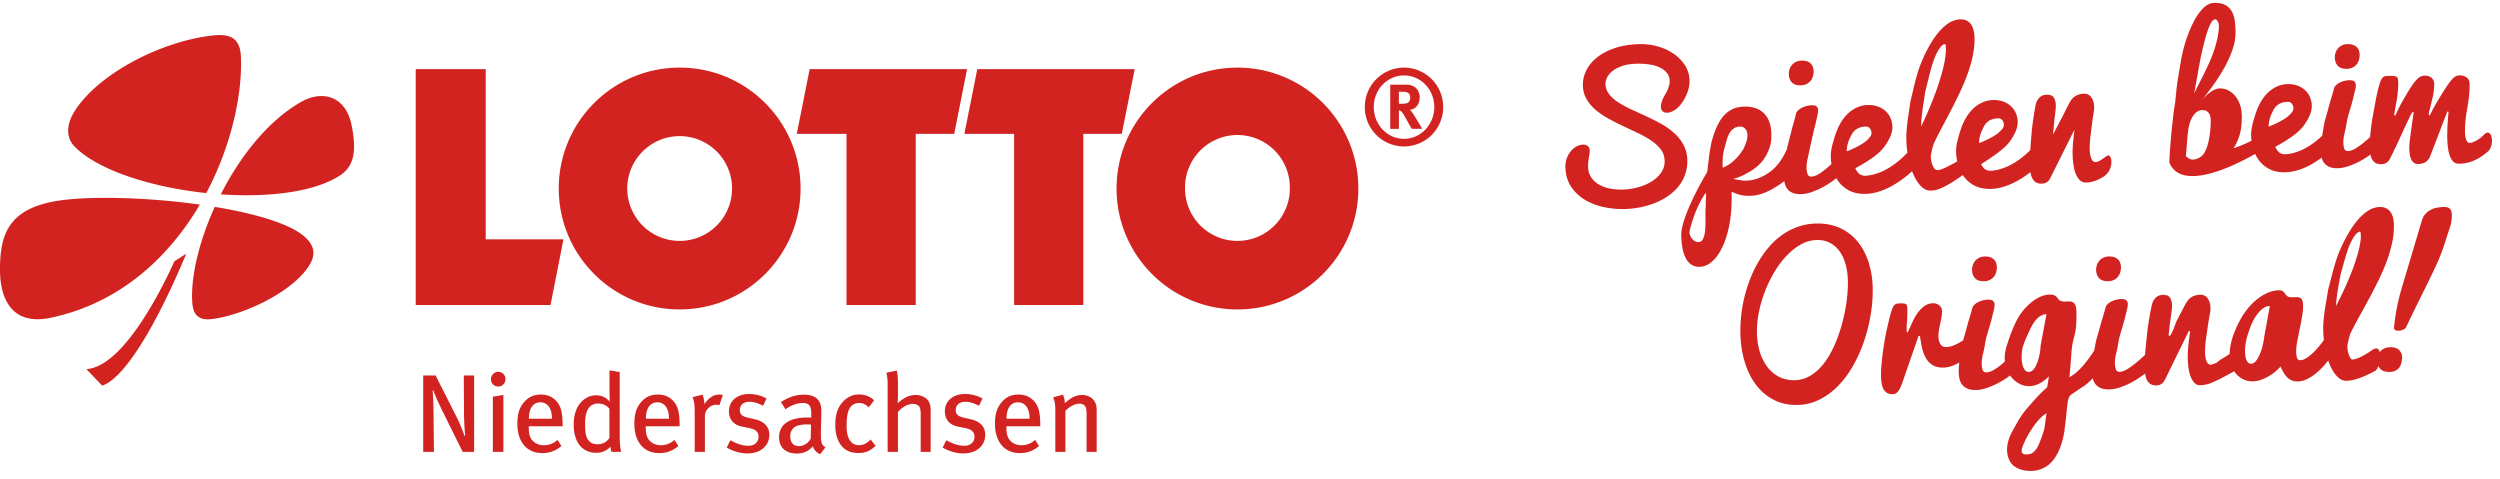
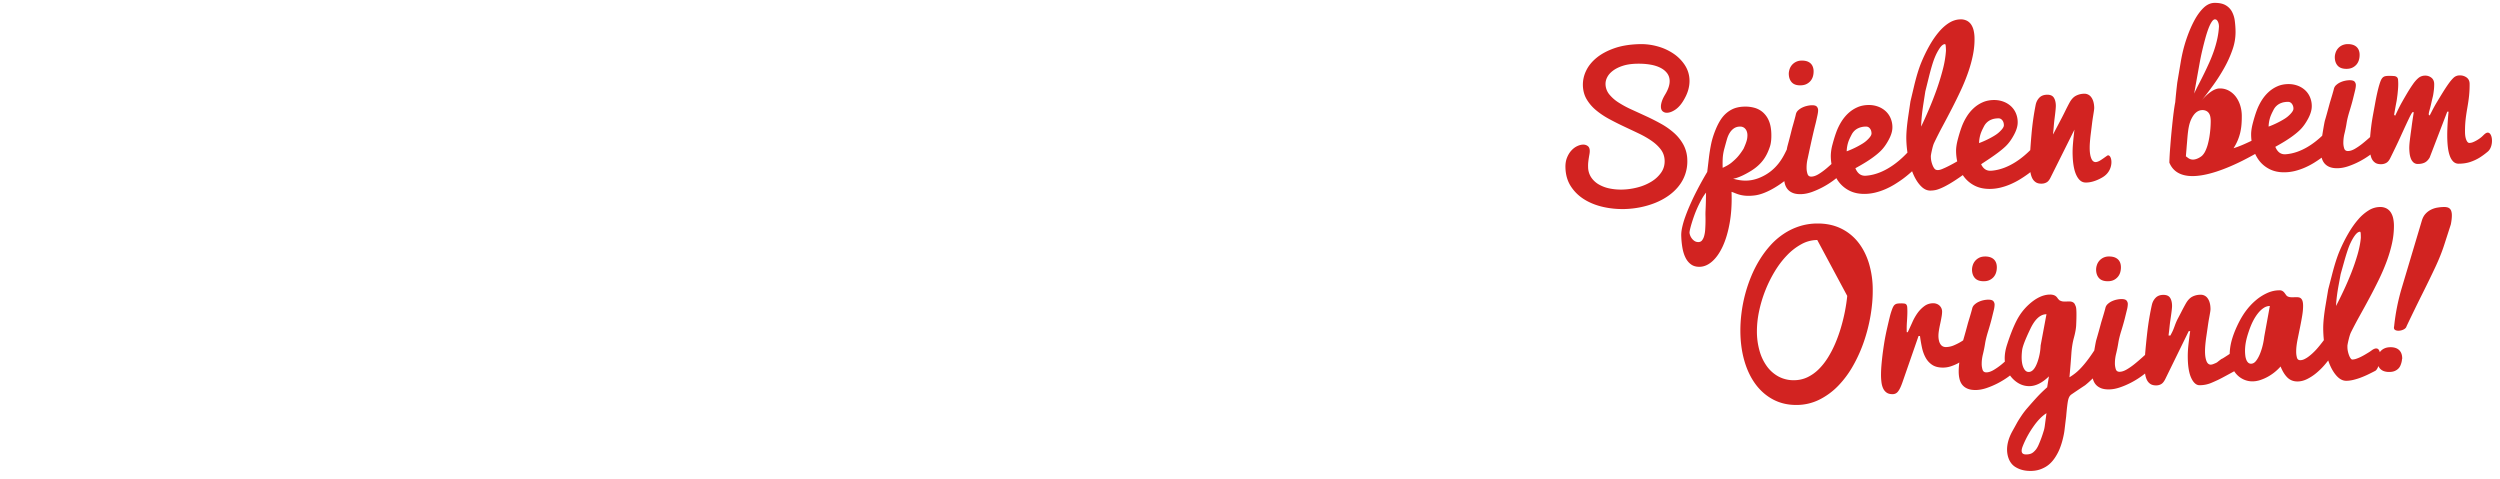
<svg xmlns="http://www.w3.org/2000/svg" viewBox="0 0 214 41">
  <g fill="#D22321" fill-rule="evenodd">
-     <path d="M119.745 7.855h.274c.181 0 .345.018.424.054.184.065.273.227.273.464 0 .154-.054.29-.143.38-.102.09-.246.128-.572.128h-.256V7.855zm-.74-.608v3.782h.74V9.45c.046 0 .085.018.12.028.136.063.253.244.626.924.144.273.208.373.353.626h.897s-.69-1.196-.905-1.468a.937.937 0 00-.155-.165c.464-.008.845-.472.845-1.041 0-.663-.447-1.108-1.117-1.108h-1.404zm3.77 1.915c0 1.505-1.16 2.72-2.593 2.72s-2.586-1.215-2.586-2.72c0-1.506 1.153-2.703 2.586-2.703 1.434 0 2.594 1.197 2.594 2.703zm.762 0a3.364 3.364 0 00-3.355-3.375 3.364 3.364 0 00-3.354 3.375 3.357 3.357 0 003.354 3.373 3.358 3.358 0 003.355-3.373zm-69.843 6.975a4.485 4.485 0 108.97 0 4.485 4.485 0 00-8.97 0zm-5.865 0c0-5.716 4.633-10.35 10.35-10.35 5.716 0 10.35 4.634 10.35 10.35 0 5.716-4.634 10.35-10.35 10.35-5.717 0-10.35-4.634-10.35-10.35zm53.612 0a4.484 4.484 0 108.968 0 4.485 4.485 0 10-8.968 0zm-5.864 0c0-5.716 4.634-10.35 10.347-10.35 5.717 0 10.351 4.634 10.351 10.35 0 5.716-4.634 10.35-10.35 10.35-5.714 0-10.348-4.634-10.348-10.35zM83.655 5.92H97.13l-1.106 5.54h-3.29v14.646h-5.927V11.461h-4.257l1.104-5.541zm-14.348 0h13.475l-1.102 5.54h-3.292v14.646H72.46V11.461h-4.257l1.104-5.541zm-33.721 0v20.186h11.54l1.105-5.621h-6.652V5.92h-5.993zm58.29 32.761h-.864v-3.208c0-.428-.038-.58-.152-.731-.095-.124-.265-.19-.484-.19-.342 0-.854.266-1.177.607v3.522h-.864v-3.54c0-.57-.047-.789-.18-1.13l.826-.228c.114.228.161.437.161.73.275-.227.418-.35.617-.464.275-.162.589-.238.883-.238.503 0 .949.266 1.12.674.076.171.114.38.114.599v3.597zm-5.743-2.838c0-.456-.105-.836-.294-1.073a.854.854 0 00-.684-.332c-.664 0-.997.54-.997 1.405h1.975zm.911.645H86.15v.114c0 .408.057.722.199.95.247.38.636.56 1.092.56.446 0 .826-.152 1.168-.456l.332.522a2.428 2.428 0 01-1.642.607c-1.32 0-2.127-.958-2.127-2.515 0-.826.161-1.358.57-1.842.38-.446.845-.655 1.433-.655.532 0 .959.171 1.291.513.418.427.57.959.58 2.05v.152zm-4.708.731c0 .95-.76 1.595-1.87 1.595-.58 0-1.225-.18-1.775-.503l.313-.627c.455.257.997.475 1.528.475.522 0 .883-.304.883-.769 0-.408-.247-.645-.797-.75l-.58-.114c-.75-.142-1.157-.617-1.157-1.32 0-.873.693-1.48 1.718-1.48.579 0 1.11.161 1.5.389l-.295.617c-.436-.218-.788-.341-1.167-.341-.503 0-.826.284-.826.711 0 .342.17.532.674.646l.617.142c.873.2 1.234.703 1.234 1.33zm-4.67 1.462h-.855v-3.266c0-.331-.066-.56-.161-.664-.086-.095-.294-.18-.522-.18-.409 0-.893.265-1.263.693v3.417h-.883V32.9a4.17 4.17 0 00-.104-.997l.883-.18c.066.285.104.636.104 1.1v1.064c0 .171-.01.39-.028.636a3.27 3.27 0 01.503-.389 1.836 1.836 0 011.034-.323c.56 0 1.054.285 1.196.712.077.219.096.342.096.77v3.388zm-4.718-.522c-.456.446-.855.617-1.462.617-.684 0-1.196-.237-1.528-.712-.314-.446-.456-.997-.456-1.718 0-1.073.342-1.69.797-2.098a1.82 1.82 0 011.234-.484c.513 0 .93.17 1.292.503l-.456.598c-.314-.275-.532-.37-.836-.37-.36 0-.673.19-.835.512-.162.323-.228.798-.228 1.453 0 .664.133 1.1.38 1.367.171.18.408.285.683.285.352 0 .703-.171.987-.494l.428.541zm-5.525-1.813c-.133-.01-.209-.02-.285-.02-.655 0-1.053.124-1.243.343-.18.208-.247.38-.247.693 0 .522.266.825.75.825.399 0 .778-.246.997-.626l.028-1.215zm1.234 1.946l-.446.588a1.087 1.087 0 01-.636-.683c-.123.152-.522.626-1.348.626-.95 0-1.538-.484-1.538-1.395 0-1.101.883-1.69 2.421-1.69.113 0 .209 0 .332.01v-.313c0-.56-.076-.94-.74-.94-.503 0-1.073.247-1.462.54l-.399-.626c.465-.265 1.073-.626 1.993-.626.694 0 1.197.256 1.377.76.076.208.095.37.095.834 0 .342-.038 1.073-.038 1.766 0 .655.02.921.39 1.149zm-4.803-1.073c0 .95-.76 1.595-1.87 1.595-.58 0-1.225-.18-1.775-.503l.313-.627c.456.257.997.475 1.528.475.523 0 .883-.304.883-.769 0-.408-.247-.645-.797-.75l-.58-.114c-.75-.142-1.157-.617-1.157-1.32 0-.873.693-1.48 1.718-1.48.579 0 1.11.161 1.5.389l-.295.617c-.436-.218-.788-.341-1.167-.341-.504 0-.826.284-.826.711 0 .342.17.532.674.646l.617.142c.873.2 1.234.703 1.234 1.33zm-3.977-3.398l-.304.873a.711.711 0 00-.247-.047c-.532 0-.987.446-.987.968v3.066h-.873v-3.493c0-.58-.067-.893-.181-1.187l.845-.218c.085.18.161.493.161.73v.086c.38-.55.788-.826 1.291-.826.114 0 .219.02.295.048zm-4.614 2.022c0-.456-.104-.836-.294-1.073a.854.854 0 00-.684-.332c-.664 0-.996.54-.996 1.405h1.974zm.912.645h-2.896v.114c0 .408.057.722.2.95.246.38.635.56 1.091.56.446 0 .826-.152 1.168-.456l.332.522a2.428 2.428 0 01-1.642.607c-1.32 0-2.127-.958-2.127-2.515 0-.826.162-1.358.57-1.842.38-.446.845-.655 1.433-.655.532 0 .96.171 1.291.513.418.427.57.959.58 2.05v.152zm-6.01.987v-2.487c-.246-.294-.56-.446-1.006-.446-.36 0-.645.18-.826.484-.18.314-.246.693-.246 1.31 0 .921.114 1.177.37 1.443.161.171.38.247.702.247.503 0 .845-.266 1.007-.55zm1.016 1.206h-.835c-.048-.142-.057-.209-.086-.446a1.587 1.587 0 01-1.224.522c-1.215 0-1.927-.911-1.927-2.411 0-1.025.351-1.813.997-2.231a1.64 1.64 0 01.93-.275c.456 0 .835.161 1.158.55 0-.132-.019-.512-.019-.835v-1.851l.873.142v5.24c0 .77.029 1.3.133 1.595zm-5.933-2.838c0-.456-.104-.836-.294-1.073a.854.854 0 00-.683-.332c-.665 0-.997.54-.997 1.405h1.974zm.912.645h-2.896v.114c0 .408.057.722.2.95.247.38.636.56 1.091.56.446 0 .826-.152 1.168-.456l.332.522a2.43 2.43 0 01-1.642.607c-1.32 0-2.126-.958-2.126-2.515 0-.826.16-1.358.57-1.842.379-.446.844-.655 1.433-.655.531 0 .958.171 1.29.513.418.427.57.959.58 2.05v.152zm-5.07 2.193h-.901v-4.727l.902-.143v4.87zm.181-6.218a.634.634 0 01-.636.627.616.616 0 01-.608-.627c0-.35.276-.636.617-.636.342 0 .627.276.627.636zm-2.686 6.218h-.978l-1.718-3.474c-.333-.674-.674-1.415-.798-1.794l-.057.009c.048.56.067 1.215.076 1.823l.038 3.436h-.92v-6.54h1.063l1.822 3.607c.276.541.598 1.386.646 1.566l.057-.019c-.02-.19-.095-1.225-.095-1.946l-.02-3.208h.884v6.54zm-24.64-16.97l-1.018.661c-.996 2.2-4.331 9.012-7.528 9.224l1.348 1.414c2.263-.78 5.224-6.54 7.198-11.3zm2.44-4.004c-1.355 2.984-2.07 6.019-1.925 8.168.057.85.351 1.58 1.62 1.442 2.442-.265 6.616-2.079 8.244-4.376.656-.927.734-1.73-.13-2.573-1.21-1.179-4.277-2.079-7.81-2.661zm-1.28-.195c-4.408-.615-9.258-.753-12.041-.343-4.426.652-5.053 3-5.064 5.872-.01 2.541 1.023 4.855 4.323 4.163 5.937-1.244 10.133-5.187 12.782-9.692zm.552-.985c2.164-4.083 3.108-8.49 2.965-11.708-.07-1.583-.965-1.94-2.378-1.787-4.415.48-9.801 3.25-11.851 6.476-.568.893-.913 2.141.037 3.083 2.031 2.016 6.588 3.445 11.227 3.936zm1.243.108c1.648-3.24 4.03-6.283 6.854-7.901 1.825-1.045 3.838-.547 4.347 1.997.386 1.936.328 3.417-.973 4.272-2.206 1.448-6.165 1.913-10.228 1.632z" />
-     <path fill-rule="nonzero" d="M143.673 15.96a3.362 3.362 0 00.76-2.264 2.854 2.854 0 00-.33-1.304 3.74 3.74 0 00-.8-1.007 6.15 6.15 0 00-1.115-.787c-.413-.23-.837-.445-1.27-.645-.432-.2-.855-.393-1.267-.581a8.567 8.567 0 01-1.109-.6 3.306 3.306 0 01-.793-.7 1.426 1.426 0 01-.316-.87 1.22 1.22 0 01.146-.593c.103-.202.264-.386.485-.553.22-.168.497-.307.83-.417.334-.111.728-.172 1.182-.184.41-.01.788.01 1.135.067.347.055.644.144.894.267.249.122.446.277.59.464.146.187.221.408.228.66.005.164-.023.342-.084.535-.061.193-.158.4-.29.622-.141.232-.24.437-.296.615-.056.177-.082.33-.078.46.004.173.056.302.154.386a.53.53 0 00.375.12c.203-.004.427-.086.672-.244.246-.158.471-.397.674-.715.208-.329.358-.644.448-.945.09-.3.131-.593.124-.876a2.456 2.456 0 00-.397-1.294 3.488 3.488 0 00-.98-.989 4.593 4.593 0 00-1.364-.62 5.237 5.237 0 00-1.548-.19c-.828.022-1.546.14-2.156.355-.61.216-1.116.49-1.518.821-.402.332-.7.703-.892 1.114a2.718 2.718 0 00-.272 1.244c.013.447.12.843.324 1.188a3.6 3.6 0 00.798.93c.328.274.699.524 1.114.75.414.224.837.438 1.267.64.43.203.854.402 1.269.6.415.198.786.41 1.113.638.328.228.593.478.795.75.202.273.308.586.318.939.011.382-.088.724-.297 1.025a2.758 2.758 0 01-.828.77 4.282 4.282 0 01-1.17.494c-.436.116-.874.18-1.313.191-.373.01-.734-.02-1.084-.09a3.038 3.038 0 01-.933-.342 1.965 1.965 0 01-.66-.609 1.648 1.648 0 01-.267-.895 3.065 3.065 0 01.017-.44c.015-.135.032-.259.051-.37.018-.114.036-.217.053-.312a1.35 1.35 0 00.021-.27c-.005-.183-.063-.317-.174-.4a.628.628 0 00-.409-.12c-.156.004-.324.049-.504.136-.18.086-.344.213-.494.378-.15.166-.273.37-.37.614-.096.244-.14.525-.13.843.016.616.172 1.15.465 1.602.293.453.677.825 1.15 1.119.473.293 1.01.507 1.61.643.601.136 1.217.195 1.849.18.45-.013.896-.063 1.338-.151.442-.09.864-.214 1.263-.373.4-.16.772-.358 1.114-.596.342-.237.636-.508.883-.813v-.002zm10.472-8.655c.197-.006.366-.045.506-.118s.255-.165.346-.279c.09-.113.154-.24.194-.383.039-.142.057-.289.053-.44a1.04 1.04 0 00-.089-.42.75.75 0 00-.22-.282.878.878 0 00-.317-.153 1.345 1.345 0 00-.385-.041 1.07 1.07 0 00-1.063.794c-.036.13-.052.245-.05.346.008.305.095.547.262.725.167.177.422.262.763.251zm26.179 6.06c-.01-.005-.497.367-.664.432a.763.763 0 01-.259.077c-.169.005-.296-.095-.38-.297-.086-.203-.132-.464-.141-.782-.006-.189 0-.397.017-.623.017-.226.04-.455.07-.687l.097-.787c.035-.293.069-.533.1-.718.03-.185.055-.346.075-.48.019-.133.028-.228.026-.284-.01-.38-.094-.674-.25-.886a.711.711 0 00-.62-.307 1.576 1.576 0 00-.694.173c-.207.108-.39.303-.545.584a18.33 18.33 0 00-.379.737c-.083.17-.171.346-.266.53-.095.185-.77 1.463-.77 1.463a1.742 1.742 0 01.017-.212c.012-.105.027-.264.044-.477.017-.214.036-.404.057-.571l.06-.487c.018-.157.034-.3.045-.432.012-.131.017-.235.015-.312-.008-.282-.068-.506-.18-.672-.112-.166-.307-.246-.583-.238-.276.007-.493.092-.65.255-.156.164-.26.364-.31.6a23.1 23.1 0 00-.36 2.537c-.043.49-.077.936-.105 1.35-.53.529-1.792 1.656-3.352 1.764-.494.034-.727-.29-.852-.549-.015-.032 1.365-.84 2.103-1.552.28-.27.515-.61.72-.997.205-.387.307-.736.304-1.047a1.961 1.961 0 00-.159-.79 1.755 1.755 0 00-.43-.6 1.973 1.973 0 00-.646-.385 2.267 2.267 0 00-.8-.133c-.352.003-.67.067-.958.193a2.779 2.779 0 00-.775.506c-.23.211-.431.455-.602.732a4.858 4.858 0 00-.426.872c-.112.305-.22.653-.324 1.046-.105.393-.155.73-.154 1.014.003.306.036.602.098.888-.395.229-.821.455-1.133.588-.124.053-.605.307-.818.03a1.126 1.126 0 01-.137-.237 2.126 2.126 0 01-.114-.339 1.792 1.792 0 01-.053-.39l-.003-.109c.013-.104.03-.21.053-.32.023-.109.045-.211.069-.307.023-.097.047-.186.073-.27.025-.084.051-.151.075-.204.224-.471.468-.955.734-1.449.266-.494.53-.997.793-1.507.263-.51.515-1.023.757-1.54.242-.517.452-1.032.632-1.545.18-.513.321-1.022.421-1.527.1-.506.144-1 .131-1.485a3.08 3.08 0 00-.07-.574 1.544 1.544 0 00-.2-.5 1.006 1.006 0 00-.373-.349 1.148 1.148 0 00-.59-.12c-.326.01-.644.111-.954.306-.31.196-.606.46-.886.796-.281.335-.547.726-.799 1.173-.25.447-.482.926-.693 1.44-.21.512-.417 1.19-.617 2.035l-.301 1.268-.187 1.265c-.124.844-.18 1.517-.166 2.02.01.38.044.745.096 1.1-.298.307-1.722 1.853-3.563 1.98-.555.038-.781-.375-.894-.64.31-.181 1.406-.748 2.144-1.46.281-.272.515-.61.72-.998.206-.387.307-.737.305-1.048a1.964 1.964 0 00-.16-.79 1.75 1.75 0 00-.43-.6 1.961 1.961 0 00-.645-.384 2.251 2.251 0 00-.8-.133c-.352.002-.672.066-.958.192a2.779 2.779 0 00-.776.506c-.23.212-.43.456-.602.733a4.836 4.836 0 00-.425.872c-.113.305-.221.653-.325 1.046a3.92 3.92 0 00-.153 1.014c.002.235.022.463.059.686-.145.13-.29.263-.44.388-.225.188-.448.35-.67.484-.221.133-.424.203-.609.208-.158.005-.265-.061-.32-.195a1.596 1.596 0 01-.092-.547 3.206 3.206 0 01.089-.789c.066-.29.395-1.896.67-2.965.068-.264.115-.502.161-.71.047-.207.069-.367.066-.48a.444.444 0 00-.122-.315c-.078-.078-.222-.113-.433-.108-.116.004-.245.02-.387.054-.143.032-.28.08-.412.143a1.399 1.399 0 00-.352.238.627.627 0 00-.201.356c-.04.186-.15.588-.327 1.205a52.529 52.529 0 01-.379 1.467 2.783 2.783 0 00-.068.331c-.254.492-.79 1.83-2.433 2.453-.894.338-1.627.19-2.169.04 0 0 .445-.01 1.479-.631 1.084-.651 1.439-1.412 1.677-2.11.091-.267.136-.632.123-1.098-.012-.439-.08-.808-.206-1.106a1.98 1.98 0 00-.504-.726 1.846 1.846 0 00-.725-.395 2.92 2.92 0 00-.877-.104c-.43.012-.796.098-1.096.259a2.45 2.45 0 00-.767.64c-.21.265-.405.615-.585 1.05-.18.435-.31.85-.391 1.244-.081.394-.146.795-.194 1.204l-.142 1.195a29.786 29.786 0 00-1.134 2.088c-.14.29-.276.588-.409.895-.132.307-.25.61-.355.906a7.137 7.137 0 00-.246.848c-.06.269-.086.51-.08.723.01.366.044.712.101 1.039.058.326.148.61.27.852.122.242.282.433.48.572.199.14.444.205.736.197.374-.01.731-.167 1.07-.469.34-.302.637-.728.891-1.275.254-.548.451-1.206.591-1.974.14-.769.197-1.621.17-2.558l-.003-.139c.35.094.82.457 1.999.303.9-.117 1.903-.75 2.518-1.221.014.082.029.164.05.24.054.192.14.352.256.482.116.13.266.23.45.3.183.069.408.1.674.093.297-.008.61-.07.936-.187a7.305 7.305 0 001.832-.984c.093-.069.174-.134.256-.2a2.613 2.613 0 001.159 1.092c.36.175.779.26 1.257.257.307-.002.61-.04.91-.112.298-.073.587-.17.865-.291.278-.12.544-.258.796-.413.252-.155.488-.312.707-.472.271-.2.534-.42.79-.652.048.128.099.252.154.37.187.398.402.714.646.947.243.234.503.346.779.339.179-.005.374-.022.574-.085.663-.206 1.51-.759 2.187-1.242a2.62 2.62 0 001.059.927c.36.175.779.26 1.257.257.307-.002.61-.04.91-.112.299-.074.587-.17.865-.292.278-.12.543-.258.796-.412.252-.155.488-.312.707-.472.066-.049.13-.1.194-.15v.003c.029.191.08.362.153.511a.88.88 0 00.305.353c.131.087.301.127.51.12a.851.851 0 00.443-.126c.121-.075.232-.222.334-.44l2.024-4.055c-.05.413-.091.796-.122 1.154-.031.357-.043.69-.034.997.022.785.134 1.378.337 1.78.204.402.446.574.727.592.554.034 1.168-.24 1.54-.472 1.09-.682.722-2.178.303-1.786zm-34.293 3.48l-.01.463c-.004.185-.012.412-.025.678a6.62 6.62 0 00-.007.518 12.408 12.408 0 01-.027 1.184 2.565 2.565 0 01-.089.52 1.042 1.042 0 01-.18.37.378.378 0 01-.3.142.583.583 0 01-.351-.097.95.95 0 01-.238-.233 1.025 1.025 0 01-.181-.455c-.003-.065.013-.17.047-.316.034-.147.081-.322.142-.523.061-.202.133-.42.218-.655a9.7 9.7 0 01.63-1.382c.12-.217.248-.409.379-.575-.004.102-.007.223-.008.361zm1.43-2.479c-.009-.26-.008-.523.003-.787a3.95 3.95 0 01.143-.867c.085-.314.158-.578.22-.792.062-.214.143-.4.243-.558.1-.157.22-.283.359-.377a.899.899 0 01.491-.148.58.58 0 01.396.113c.096.08.165.176.206.291a.966.966 0 01.057.367c-.004.131-.017.245-.04.343-.04.183-.138.447-.296.791-.396.623-.642.855-1.003 1.16-.21.178-.479.324-.78.464zm10.824-2.398c.078-.185.16-.338.224-.463a1.21 1.21 0 01.258-.334c.106-.098.24-.178.4-.24a1.64 1.64 0 01.58-.095c.126 0 .233.055.321.165.088.11.132.252.134.424.001.123-.09.278-.272.466a2.421 2.421 0 01-.503.406 7.63 7.63 0 01-1.35.657c0-.084.014-.53.207-.986zm6.166-1.132c.011-.55.074-1.188.187-1.918l.17-1.093.293-1.183c.196-.788.367-1.358.513-1.71a4.22 4.22 0 01.445-.839c.15-.207.291-.313.426-.317.037-.001.06.054.07.164.01.11.017.244.02.4a8.755 8.755 0 01-.268 1.6c-.148.575-.325 1.151-.53 1.73a29.475 29.475 0 01-.66 1.688 38.23 38.23 0 01-.666 1.478zm5.163.426c.078-.185.16-.338.224-.463a1.207 1.207 0 01.659-.574c.16-.062.353-.093.58-.095.126 0 .233.055.321.165.088.11.133.252.134.425.002.122-.088.277-.271.465a2.419 2.419 0 01-.503.406c-.39.246-.91.497-1.35.657 0-.084.013-.53.206-.986zm31.25-5.368c.197-.001.367-.037.508-.107.14-.069.257-.16.35-.271a1.06 1.06 0 00.2-.38c.042-.141.062-.287.061-.438a1.057 1.057 0 00-.08-.424.761.761 0 00-.215-.287.88.88 0 00-.314-.16 1.325 1.325 0 00-.384-.05 1.141 1.141 0 00-.542.119 1.07 1.07 0 00-.533.65 1.207 1.207 0 00-.056.346c.002.305.084.55.248.732.164.182.416.272.757.27zm11.881 5.538c-.119.086-.216.203-.331.299a2.803 2.803 0 01-.708.432.895.895 0 01-.332.072c-.1 0-.187-.087-.259-.26-.072-.175-.108-.4-.11-.678-.002-.354.013-.69.045-1.005.033-.316.084-.667.152-1.053.068-.385.119-.737.152-1.056a9.24 9.24 0 00.045-1.01c-.001-.23-.085-.409-.249-.534a.96.96 0 00-.602-.185.744.744 0 00-.536.216c-.146.142-.29.317-.435.523-.15.212-.31.456-.483.735-.171.278-.333.544-.485.797a11.73 11.73 0 00-.422.761c-.13.256-.2.39-.21.406l-.083-.092a1.788 1.788 0 01.051-.285c.088-.319.15-.564.184-.733.044-.195.083-.36.117-.494.03-.118.058-.293.087-.524.024-.18.035-.37.034-.571-.002-.23-.079-.409-.23-.534a.827.827 0 00-.546-.185.88.88 0 00-.585.212c-.163.14-.317.315-.461.527-.15.211-.307.455-.472.73-.164.277-.317.541-.459.794-.142.253-.274.508-.395.765a15.97 15.97 0 01-.198.41l-.084-.092c.073-.432.143-.823.212-1.172.004-.01.023-.144.057-.401.02-.134.033-.265.043-.394.014-.128.024-.249.031-.362a4.371 4.371 0 00-.008-.678.324.324 0 00-.097-.21.42.42 0 00-.242-.092 4.022 4.022 0 00-.45-.016c-.126 0-.23.01-.31.029a.445.445 0 00-.207.109.718.718 0 00-.154.228c-.044.098-.092.23-.141.394-.049.16-.103.366-.162.618-.058.252-.116.53-.172.833-.055.303-.12.66-.196 1.067-.075.407-.132.77-.17 1.088-.037.305-.066.596-.09.873-.204.183-.412.362-.625.534-.225.182-.449.337-.67.466-.22.129-.422.193-.603.195-.156 0-.26-.066-.312-.2a1.593 1.593 0 01-.08-.545 3.23 3.23 0 01.104-.781c.07-.287.129-.575.174-.865.046-.291.132-.642.26-1.054.126-.411.221-.748.286-1.01l.172-.7c.05-.205.075-.363.074-.475a.442.442 0 00-.113-.316c-.075-.078-.216-.117-.425-.116a1.94 1.94 0 00-.382.045 1.91 1.91 0 00-.408.134c-.13.06-.247.137-.35.23a.624.624 0 00-.206.35c-.044.183-.16.579-.346 1.188-.201.747-.335 1.23-.402 1.447-.039.104-.122.559-.249 1.357-.593.564-1.74 1.49-3.132 1.587-.546.038-.768-.372-.88-.636.305-.179 1.385-.741 2.111-1.448.277-.27.507-.606.71-.99.201-.384.3-.732.299-1.04a1.951 1.951 0 00-.157-.784 1.738 1.738 0 00-.424-.596 1.929 1.929 0 00-.635-.38 2.205 2.205 0 00-.788-.133c-.346.002-.66.066-.942.191a2.734 2.734 0 00-.764.503c-.227.21-.424.452-.593.727a4.832 4.832 0 00-.418.865c-.111.302-.218.647-.32 1.038-.103.39-.153.725-.15 1.007 0 .177.014.35.035.521-.536.26-1.102.508-1.541.637a4.226 4.226 0 00.577-1.353c.05-.223.086-.451.104-.685.019-.233.027-.48.025-.742a3.026 3.026 0 00-.135-.882 2.432 2.432 0 00-.375-.745 1.876 1.876 0 00-.594-.517 1.583 1.583 0 00-.795-.192c-.753.006-1.588 1.09-1.588 1.09.35-.433.7-.895 1.053-1.384.352-.489.67-.99.953-1.5a9.455 9.455 0 00.689-1.538 4.52 4.52 0 00.258-1.493 7.487 7.487 0 00-.067-.977 2.236 2.236 0 00-.255-.795 1.393 1.393 0 00-.541-.535c-.233-.131-.54-.195-.924-.193-.343.002-.66.144-.953.426-.293.282-.563.655-.809 1.12-.246.464-.469.994-.669 1.588-.2.594-.36 1.242-.477 1.943l-.295 1.752c-.072.612-.13 1.169-.172 1.673-.089.448-.18 1.154-.276 2.116a57.125 57.125 0 00-.148 1.657c-.042.52-.07.985-.081 1.398 1.201 2.918 7.062-.603 7.348-.742.103.221.225.426.373.612.238.296.534.53.888.704.355.174.767.26 1.237.256.303-.002.601-.039.896-.111.294-.073.578-.17.852-.29.274-.119.535-.255.784-.409.235-.146.455-.294.66-.444.002.003.002.006.003.01.049.19.13.35.241.482a1.1 1.1 0 00.437.307c.18.073.4.108.662.106.293-.002.6-.057.925-.166a6.66 6.66 0 00.954-.407 7.23 7.23 0 00.87-.533c.031-.022.056-.043.086-.065.026.128.06.248.11.354.07.146.168.26.295.347.126.085.293.127.5.126a.911.911 0 00.44-.11c.134-.073.25-.21.35-.413.342-.69.622-1.271.838-1.746.216-.475.393-.862.532-1.16.14-.298.247-.524.324-.678.078-.154.146-.27.206-.347h.113c-.077.47-.142.91-.194 1.319l-.073.526c-.023.176-.045.344-.064.503-.02.158-.034.299-.043.421a4.16 4.16 0 00-.013.284c.001.153.011.311.03.474.019.163.055.312.109.448a.862.862 0 00.225.331.552.552 0 00.387.127c.211-.001.397-.039.558-.113.16-.074.306-.218.435-.431l1.508-3.93.113-.001c-.038.37-.067.736-.087 1.098-.02.362-.029.705-.027 1.028.003.335.022.644.056.927.035.285.091.532.168.74.077.208.178.37.302.487a.639.639 0 00.459.173c.368-.002.697-.053.989-.15.292-.099.56-.224.803-.376s.471-.325.692-.509c.602-.502.395-1.985-.21-1.544l.002-.002zm-24.807-4.08l.16-.894.188-1.041c.065-.367.14-.728.223-1.082.083-.353.168-.691.257-1.014.087-.324.178-.608.27-.855.093-.247.187-.443.283-.588.096-.146.188-.219.278-.22.076 0 .138.028.183.083.045.056.08.118.105.19.025.07.042.139.049.204.007.066.01.11.01.13-.02.36-.068.714-.145 1.062a9.246 9.246 0 01-.29 1.03c-.117.338-.248.669-.392.992-.145.323-.292.639-.443.946-.151.309-.301.606-.45.891-.15.286-.284.562-.404.826l.119-.66zm1.274 3.63a9.018 9.018 0 01-.08.69 6.222 6.222 0 01-.141.672 3.385 3.385 0 01-.209.575 1.43 1.43 0 01-.277.404c-.103.1-.426.316-.741.336-.374.023-.529-.223-.652-.271.013-.175.028-.363.046-.562.013-.173.028-.37.048-.591.048-.587.093-1.289.257-1.759a2.35 2.35 0 01.293-.595c.11-.155.231-.27.36-.344a.796.796 0 01.39-.113.74.74 0 01.36.076c.096.051.17.12.225.204a.82.82 0 01.113.296c.02.112.032.23.033.355 0 .19-.008.4-.025.627zM194.4 9.85c.078-.186.16-.338.224-.463a1.195 1.195 0 01.658-.574c.16-.062.354-.094.58-.095.127 0 .234.055.322.165a.67.67 0 01.134.424c.001.123-.09.278-.272.466a2.407 2.407 0 01-.502.406c-.39.246-.91.497-1.35.657-.001-.084.013-.53.206-.986zm-35.356 10.87a4.184 4.184 0 00-1.482-1.175c-.585-.278-1.247-.416-1.985-.413a5.029 5.029 0 00-1.547.237c-.48.155-.927.371-1.342.647a5.964 5.964 0 00-1.137.982c-.342.379-.652.794-.928 1.243a9.97 9.97 0 00-.726 1.43 12.226 12.226 0 00-.824 3.12c-.067.526-.099 1.04-.097 1.54.004.93.119 1.783.344 2.56.224.776.545 1.444.961 2.005.416.56.919.996 1.509 1.307.59.31 1.251.464 1.985.461a4.377 4.377 0 001.945-.446 5.912 5.912 0 001.623-1.187 8.339 8.339 0 001.285-1.733c.372-.657.681-1.349.93-2.075.247-.727.435-1.466.562-2.218.127-.752.19-1.474.186-2.166a7.891 7.891 0 00-.33-2.315c-.218-.7-.528-1.3-.932-1.804zm-.921 4.609c-.041.423-.107.863-.196 1.321-.09.457-.203.92-.341 1.388-.138.468-.3.92-.486 1.357-.186.437-.4.847-.639 1.229-.24.382-.505.715-.797 1a3.49 3.49 0 01-.961.674c-.35.163-.729.247-1.135.248a2.716 2.716 0 01-1.325-.314 2.988 2.988 0 01-.995-.875 4.128 4.128 0 01-.631-1.325 6.06 6.06 0 01-.225-1.657 8.249 8.249 0 01.183-1.72 10.96 10.96 0 011.342-3.42c.318-.525.67-.986 1.054-1.384a5.055 5.055 0 011.232-.95 2.832 2.832 0 011.355-.357c.438-.002.82.09 1.149.28.329.187.602.445.82.772.217.328.38.713.489 1.157.108.443.164.917.166 1.421.002.347-.018.732-.059 1.155zm11.685-1.255c.197 0 .366-.036.507-.105.141-.07.258-.16.35-.27.093-.111.16-.238.202-.38.042-.141.063-.288.062-.438 0-.164-.027-.305-.08-.425a.757.757 0 00-.213-.287.883.883 0 00-.314-.162 1.347 1.347 0 00-.383-.051c-.217 0-.398.04-.543.119a1.068 1.068 0 00-.534.65 1.203 1.203 0 00-.057.345c.001.305.083.55.247.732.163.183.415.274.756.272zm10.622 0c.198-.001.367-.036.508-.105a1.049 1.049 0 00.552-.65c.041-.142.062-.288.062-.438-.001-.164-.028-.305-.08-.425a.76.76 0 00-.214-.287.89.89 0 00-.314-.162 1.354 1.354 0 00-.384-.051 1.062 1.062 0 00-1.077.768 1.208 1.208 0 00-.056.346c.001.305.083.55.247.732.163.183.415.273.756.272zm20.644 4.87c.026-.097.052-.188.08-.273.028-.084.055-.152.08-.205.235-.475.492-.962.77-1.46.278-.497.555-1.003.83-1.517.275-.513.54-1.03.794-1.552.254-.521.477-1.041.67-1.56.193-.518.345-1.034.458-1.546a6.904 6.904 0 00.165-1.51c0-.2-.02-.395-.056-.586a1.603 1.603 0 00-.19-.515 1.024 1.024 0 00-.366-.364 1.134 1.134 0 00-.59-.136 1.85 1.85 0 00-.963.29 3.867 3.867 0 00-.907.79c-.29.335-.565.726-.827 1.176-.263.45-.506.934-.729 1.451-.224.517-.445 1.204-.665 2.06l-.332 1.284-.215 1.286c-.145.856-.216 1.542-.214 2.054.002.345.022.678.056 1.005-.208.279-.416.54-.62.77-.108.12-.222.235-.342.347-.12.112-.24.212-.36.3-.12.09-.24.16-.357.216a.808.808 0 01-.339.083c-.144 0-.238-.066-.282-.201a1.906 1.906 0 01-.069-.562c0-.28.04-.625.123-1.035l.222-1.093c.065-.32.122-.632.172-.937.05-.304.075-.581.074-.832-.001-.163-.016-.292-.045-.387a.531.531 0 00-.12-.222.362.362 0 00-.179-.102.96.96 0 00-.217-.023c-.056 0-.115.001-.174.004-.06.003-.117.005-.174.005-.067 0-.134-.003-.198-.01a.68.68 0 01-.19-.052.36.36 0 01-.155-.126l-.129-.177a.7.7 0 00-.167-.162.475.475 0 00-.28-.07c-.356.001-.706.08-1.048.235a4.15 4.15 0 00-.977.625c-.31.261-.594.567-.853.917-.26.35-.5.765-.727 1.245-.225.48-.39.926-.498 1.338-.095.37-.145.731-.153 1.085l-.161.106c-.328.216-.5.321-.515.315-.01-.004-.128.082-.353.26-.046.048-.153.103-.323.167a.755.755 0 01-.261.071c-.17.001-.295-.103-.376-.312-.08-.209-.12-.475-.122-.799-.001-.193.009-.404.031-.635.022-.23.05-.462.086-.698l.116-.8c.042-.298.08-.54.116-.729.035-.189.064-.35.086-.487a1.98 1.98 0 00.034-.29c-.002-.387-.08-.69-.231-.908a.71.71 0 00-.615-.327c-.257 0-.49.054-.7.16-.21.105-.397.299-.56.582a18.236 18.236 0 00-.397.742c-.086.17-.18.349-.279.534-.1.187-.192.4-.278.64-.086.24-.162.426-.229.554l-.145.279h-.154c0-.036.007-.108.022-.215s.034-.27.056-.487c.022-.217.045-.41.07-.58l.071-.494c.023-.16.042-.306.056-.44.015-.133.022-.239.022-.317-.001-.287-.056-.517-.165-.689-.109-.172-.301-.257-.579-.256-.277 0-.496.082-.657.245-.161.163-.27.365-.325.605-.07.309-.143.68-.218 1.114-.075.434-.142.922-.202 1.463-.06.541-.108 1.038-.147 1.49-.007.077-.012.15-.017.223-.069.061-.136.12-.21.188-.22.2-.445.393-.675.579-.23.187-.459.346-.684.477-.225.132-.43.198-.615.199-.16 0-.265-.069-.317-.207a1.641 1.641 0 01-.08-.56c0-.24.035-.507.108-.802.072-.294.132-.59.18-.888.046-.298.135-.659.266-1.08.13-.423.228-.769.295-1.037l.177-.719a2.13 2.13 0 00.077-.488.455.455 0 00-.115-.324c-.076-.081-.22-.121-.432-.12a1.94 1.94 0 00-.39.045c-.143.03-.281.075-.415.136a1.4 1.4 0 00-.358.236.641.641 0 00-.21.357c-.045.189-.164.596-.356 1.22a56.59 56.59 0 01-.414 1.486c-.03.084-.09.391-.179.92-.602.924-1.152 1.582-1.648 1.965a4.91 4.91 0 01-.477.33c.074-.819.127-1.483.161-1.994.033-.51.107-.976.221-1.394.114-.418.177-.77.192-1.053.042-.912.032-1.45-.03-1.613a2.238 2.238 0 00-.101-.228c-.088-.14-.248-.211-.479-.21l-.34.01a1.97 1.97 0 01-.178-.008.573.573 0 01-.139-.03 1.78 1.78 0 00-.1-.037.213.213 0 01-.085-.059.78.78 0 00-.066-.062.482.482 0 01-.065-.083.765.765 0 00-.07-.092c-.124-.152-.32-.228-.587-.227-.59.003-1.197.29-1.822.862-.429.393-.779.856-1.048 1.388-.27.531-.537 1.205-.8 2.022-.175.53-.238 1.018-.193 1.466-.096.082-.19.167-.288.247-.23.187-.458.345-.683.477-.226.131-.431.198-.615.198-.16.001-.265-.067-.317-.206a1.647 1.647 0 01-.08-.56c0-.24.035-.507.108-.802a10.7 10.7 0 00.179-.888c.047-.298.136-.658.267-1.08.13-.423.228-.769.295-1.037l.177-.719a2.16 2.16 0 00.077-.488.456.456 0 00-.115-.324c-.076-.081-.22-.12-.432-.12-.117 0-.246.016-.39.045-.143.03-.282.075-.416.137a1.39 1.39 0 00-.358.235.64.64 0 00-.21.357c-.045.189-.164.596-.356 1.22a57.244 57.244 0 01-.413 1.486v.002c-.03.02-.06.042-.09.06-.204.132-.43.25-.675.356a1.82 1.82 0 01-.716.16.594.594 0 01-.236-.047.502.502 0 01-.2-.16.884.884 0 01-.144-.3 1.734 1.734 0 01-.056-.47c0-.11.012-.248.037-.413.024-.164.064-.374.12-.63.055-.257.095-.465.12-.624a2.51 2.51 0 00.037-.373.702.702 0 00-.473-.684.798.798 0 00-.285-.05c-.282.001-.53.08-.745.234a2.67 2.67 0 00-.576.571 4.46 4.46 0 00-.481.849c-.153.34-.28.615-.382.824h-.084a8.469 8.469 0 01.019-.932c.023-.356.035-.63.034-.824 0-.162-.005-.29-.013-.384a.431.431 0 00-.067-.215.246.246 0 00-.166-.094 1.96 1.96 0 00-.312-.018c-.118 0-.217.007-.296.02a.454.454 0 00-.342.241c-.041.068-.081.16-.122.275a5.685 5.685 0 00-.197.66c-.066.266-.144.6-.235 1-.09.4-.164.776-.222 1.13-.057.353-.107.7-.15 1.039-.041.34-.075.663-.1.969a9.776 9.776 0 00-.034.804c0 .209.013.41.037.607.024.195.071.37.141.524.07.154.17.277.299.368.128.09.298.136.509.135a.621.621 0 00.254-.053.576.576 0 00.214-.177c.067-.083.131-.192.196-.325a5.24 5.24 0 00.201-.507l1.361-3.917h.124c.042.328.098.653.166.974.068.322.172.611.312.87.14.258.328.466.565.624.237.159.548.237.933.236.215-.001.427-.034.635-.1.208-.067.407-.148.6-.246.055-.028.101-.06.154-.09-.034.289-.052.551-.051.785.001.234.026.45.076.646s.132.361.245.496c.114.136.262.241.444.316.183.075.407.113.675.111.297 0 .612-.057.942-.168.331-.111.655-.25.973-.415.318-.166.613-.348.887-.545.056-.04.102-.077.153-.116.149.207.328.392.546.55.338.244.706.366 1.107.363.544-.002 1.103-.28 1.675-.836l-.15.933c-.322.288-.599.557-.832.806-.232.25-.527.581-.885.995a6.65 6.65 0 00-.509.673c-.166.249-.286.441-.36.578-.073.135-.207.377-.4.722-.337.618-.483 1.202-.44 1.75.027.293.1.549.215.768.117.219.27.39.457.511.188.122.393.213.614.272.221.06.462.089.724.087.324-.001.621-.054.893-.16.272-.105.505-.242.7-.41.194-.168.368-.374.524-.617.156-.243.282-.487.378-.73a6.36 6.36 0 00.254-.8c.073-.291.124-.55.152-.781a225.32 225.32 0 01.139-1.153c.058-.675.112-1.135.163-1.38.05-.247.144-.417.282-.512a69.48 69.48 0 011.175-.789c.19-.15.41-.348.66-.591l.004.021c.05.196.13.362.244.497.114.136.262.24.445.316.182.075.407.112.674.11.297 0 .612-.056.942-.168.331-.11.655-.25.973-.415a7.3 7.3 0 001.195-.778c.024.192.07.364.139.515.07.154.169.277.298.368.128.09.298.136.509.135.17 0 .318-.04.446-.12.123-.073.237-.22.345-.44l1.999-4.084h.124c-.06.418-.11.809-.15 1.172-.039.363-.058.702-.056 1.016.004.799.103 1.406.297 1.82.194.415.432.622.715.621.282-.001.552-.044.808-.128.098-.027.346-.133.746-.317.164-.074.571-.29 1.222-.648l.188-.103a1.88 1.88 0 00.832.715c.233.101.473.151.72.151.233-.001.465-.04.698-.12.233-.078.456-.178.67-.3a4.109 4.109 0 001.049-.854c.167.418.366.737.595.956.228.218.513.328.854.326.282-.001.565-.074.846-.218.282-.143.546-.318.791-.526a5.88 5.88 0 00.663-.652c.129-.148.233-.279.328-.403.046.138.096.272.15.397.179.411.387.738.626.982.24.243.497.365.773.363.18 0 .373-.025.579-.073a5.2 5.2 0 00.634-.192 7.57 7.57 0 00.645-.275c.214-.103.42-.207.621-.312.46-.25.775-2.575-.332-1.734-.136.104-.289.19-.44.282-.153.093-.301.176-.445.247-.145.072-.281.13-.41.172a1.12 1.12 0 01-.343.065c-.04 0-.084-.03-.131-.09a1.067 1.067 0 01-.133-.246 2.23 2.23 0 01-.106-.348 1.85 1.85 0 01-.044-.398v-.111c.015-.105.035-.214.06-.325.025-.11.05-.214.076-.311v-.002zm-25.96 6.902l-.083.629c-.023.169-.058.325-.108.467a9.577 9.577 0 01-.414 1.125 2.045 2.045 0 01-.21.382c-.066.088-.143.17-.231.247a.758.758 0 01-.286.159c-.103.03-.22.045-.353.045-.372.001-.467-.231-.287-.697a8.14 8.14 0 01.89-1.65c.374-.543.756-.937 1.146-1.183l-.063.476zm-.436-6.274a4.819 4.819 0 01-.26 1.39c-.202.583-.456.877-.764.878-.177 0-.32-.111-.43-.335-.17-.347-.213-.86-.129-1.54.04-.316.273-.919.7-1.809.397-.836.857-1.255 1.383-1.258l-.5 2.674zm19.14-.743a5.68 5.68 0 01-.113.653 5.218 5.218 0 01-.232.759c-.095.245-.209.455-.34.63-.131.174-.278.262-.44.263a.347.347 0 01-.251-.095.684.684 0 01-.16-.25 1.46 1.46 0 01-.083-.35 3.637 3.637 0 01-.025-.406 4.077 4.077 0 01.073-.755c.05-.267.135-.578.257-.932.12-.355.245-.652.371-.894.126-.241.265-.456.416-.644.15-.188.311-.338.482-.449a.961.961 0 01.526-.167l-.481 2.637zm6.146-2.637c.022-.498.093-1.075.213-1.734l.182-.988.299-1.065c.2-.71.37-1.223.515-1.538.145-.315.29-.566.434-.75.146-.186.28-.279.407-.28.035 0 .056.05.063.151.007.1.01.222.011.364-.039.446-.134.927-.284 1.444-.15.517-.327 1.036-.532 1.556-.205.52-.423 1.024-.654 1.515-.23.49-.448.932-.654 1.325zm9.867-8.114a.504.504 0 00-.134-.22.48.48 0 00-.21-.109 1.081 1.081 0 00-.262-.029c-.18 0-.368.017-.562.048-.195.03-.379.088-.553.172a1.628 1.628 0 00-.474.351c-.142.15-.25.346-.324.589l-.354 1.186-.419 1.404-.465 1.559-.488 1.636a17.863 17.863 0 00-.648 3.267.595.595 0 00-.017.114c.001.096.039.165.114.205.074.04.164.06.27.06a.98.98 0 00.224-.028.956.956 0 00.214-.077.606.606 0 00.17-.121.313.313 0 00.087-.156c.5-1.049.954-1.98 1.361-2.794.407-.814.77-1.56 1.088-2.238.319-.678.575-1.317.77-1.917l.572-1.773c.032-.168.055-.313.068-.434.014-.122.02-.234.02-.335a1.194 1.194 0 00-.048-.36zm-5.204 11.644c-.196 0-.367.033-.51.098a.959.959 0 00-.35.257c-.09.108-.156.23-.2.368a1.42 1.42 0 00-.062.421c0 .17.026.318.076.441s.119.224.208.303a.83.83 0 00.318.175 1.4 1.4 0 00.413.055c.184-.001.339-.028.461-.08a.968.968 0 00.304-.195.82.82 0 00.181-.254c.04-.092.072-.18.094-.263.022-.083.037-.155.043-.214a.4.4 0 01.02-.114.088.088 0 00.006-.036c0-.31-.088-.548-.261-.715-.173-.166-.42-.248-.74-.247z" />
+     <path fill-rule="nonzero" d="M143.673 15.96a3.362 3.362 0 00.76-2.264 2.854 2.854 0 00-.33-1.304 3.74 3.74 0 00-.8-1.007 6.15 6.15 0 00-1.115-.787c-.413-.23-.837-.445-1.27-.645-.432-.2-.855-.393-1.267-.581a8.567 8.567 0 01-1.109-.6 3.306 3.306 0 01-.793-.7 1.426 1.426 0 01-.316-.87 1.22 1.22 0 01.146-.593c.103-.202.264-.386.485-.553.22-.168.497-.307.83-.417.334-.111.728-.172 1.182-.184.41-.01.788.01 1.135.067.347.055.644.144.894.267.249.122.446.277.59.464.146.187.221.408.228.66.005.164-.023.342-.084.535-.061.193-.158.4-.29.622-.141.232-.24.437-.296.615-.056.177-.082.33-.078.46.004.173.056.302.154.386a.53.53 0 00.375.12c.203-.004.427-.086.672-.244.246-.158.471-.397.674-.715.208-.329.358-.644.448-.945.09-.3.131-.593.124-.876a2.456 2.456 0 00-.397-1.294 3.488 3.488 0 00-.98-.989 4.593 4.593 0 00-1.364-.62 5.237 5.237 0 00-1.548-.19c-.828.022-1.546.14-2.156.355-.61.216-1.116.49-1.518.821-.402.332-.7.703-.892 1.114a2.718 2.718 0 00-.272 1.244c.013.447.12.843.324 1.188a3.6 3.6 0 00.798.93c.328.274.699.524 1.114.75.414.224.837.438 1.267.64.43.203.854.402 1.269.6.415.198.786.41 1.113.638.328.228.593.478.795.75.202.273.308.586.318.939.011.382-.088.724-.297 1.025a2.758 2.758 0 01-.828.77 4.282 4.282 0 01-1.17.494c-.436.116-.874.18-1.313.191-.373.01-.734-.02-1.084-.09a3.038 3.038 0 01-.933-.342 1.965 1.965 0 01-.66-.609 1.648 1.648 0 01-.267-.895 3.065 3.065 0 01.017-.44c.015-.135.032-.259.051-.37.018-.114.036-.217.053-.312a1.35 1.35 0 00.021-.27c-.005-.183-.063-.317-.174-.4a.628.628 0 00-.409-.12c-.156.004-.324.049-.504.136-.18.086-.344.213-.494.378-.15.166-.273.37-.37.614-.096.244-.14.525-.13.843.016.616.172 1.15.465 1.602.293.453.677.825 1.15 1.119.473.293 1.01.507 1.61.643.601.136 1.217.195 1.849.18.45-.013.896-.063 1.338-.151.442-.09.864-.214 1.263-.373.4-.16.772-.358 1.114-.596.342-.237.636-.508.883-.813v-.002zm10.472-8.655c.197-.006.366-.045.506-.118s.255-.165.346-.279c.09-.113.154-.24.194-.383.039-.142.057-.289.053-.44a1.04 1.04 0 00-.089-.42.75.75 0 00-.22-.282.878.878 0 00-.317-.153 1.345 1.345 0 00-.385-.041 1.07 1.07 0 00-1.063.794c-.036.13-.052.245-.05.346.008.305.095.547.262.725.167.177.422.262.763.251zm26.179 6.06c-.01-.005-.497.367-.664.432a.763.763 0 01-.259.077c-.169.005-.296-.095-.38-.297-.086-.203-.132-.464-.141-.782-.006-.189 0-.397.017-.623.017-.226.04-.455.07-.687l.097-.787c.035-.293.069-.533.1-.718.03-.185.055-.346.075-.48.019-.133.028-.228.026-.284-.01-.38-.094-.674-.25-.886a.711.711 0 00-.62-.307 1.576 1.576 0 00-.694.173c-.207.108-.39.303-.545.584a18.33 18.33 0 00-.379.737c-.083.17-.171.346-.266.53-.095.185-.77 1.463-.77 1.463a1.742 1.742 0 01.017-.212c.012-.105.027-.264.044-.477.017-.214.036-.404.057-.571l.06-.487c.018-.157.034-.3.045-.432.012-.131.017-.235.015-.312-.008-.282-.068-.506-.18-.672-.112-.166-.307-.246-.583-.238-.276.007-.493.092-.65.255-.156.164-.26.364-.31.6a23.1 23.1 0 00-.36 2.537c-.043.49-.077.936-.105 1.35-.53.529-1.792 1.656-3.352 1.764-.494.034-.727-.29-.852-.549-.015-.032 1.365-.84 2.103-1.552.28-.27.515-.61.72-.997.205-.387.307-.736.304-1.047a1.961 1.961 0 00-.159-.79 1.755 1.755 0 00-.43-.6 1.973 1.973 0 00-.646-.385 2.267 2.267 0 00-.8-.133c-.352.003-.67.067-.958.193a2.779 2.779 0 00-.775.506c-.23.211-.431.455-.602.732a4.858 4.858 0 00-.426.872c-.112.305-.22.653-.324 1.046-.105.393-.155.73-.154 1.014.003.306.036.602.098.888-.395.229-.821.455-1.133.588-.124.053-.605.307-.818.03a1.126 1.126 0 01-.137-.237 2.126 2.126 0 01-.114-.339 1.792 1.792 0 01-.053-.39l-.003-.109c.013-.104.03-.21.053-.32.023-.109.045-.211.069-.307.023-.097.047-.186.073-.27.025-.084.051-.151.075-.204.224-.471.468-.955.734-1.449.266-.494.53-.997.793-1.507.263-.51.515-1.023.757-1.54.242-.517.452-1.032.632-1.545.18-.513.321-1.022.421-1.527.1-.506.144-1 .131-1.485a3.08 3.08 0 00-.07-.574 1.544 1.544 0 00-.2-.5 1.006 1.006 0 00-.373-.349 1.148 1.148 0 00-.59-.12c-.326.01-.644.111-.954.306-.31.196-.606.46-.886.796-.281.335-.547.726-.799 1.173-.25.447-.482.926-.693 1.44-.21.512-.417 1.19-.617 2.035l-.301 1.268-.187 1.265c-.124.844-.18 1.517-.166 2.02.01.38.044.745.096 1.1-.298.307-1.722 1.853-3.563 1.98-.555.038-.781-.375-.894-.64.31-.181 1.406-.748 2.144-1.46.281-.272.515-.61.72-.998.206-.387.307-.737.305-1.048a1.964 1.964 0 00-.16-.79 1.75 1.75 0 00-.43-.6 1.961 1.961 0 00-.645-.384 2.251 2.251 0 00-.8-.133c-.352.002-.672.066-.958.192a2.779 2.779 0 00-.776.506c-.23.212-.43.456-.602.733a4.836 4.836 0 00-.425.872c-.113.305-.221.653-.325 1.046a3.92 3.92 0 00-.153 1.014c.002.235.022.463.059.686-.145.13-.29.263-.44.388-.225.188-.448.35-.67.484-.221.133-.424.203-.609.208-.158.005-.265-.061-.32-.195a1.596 1.596 0 01-.092-.547 3.206 3.206 0 01.089-.789c.066-.29.395-1.896.67-2.965.068-.264.115-.502.161-.71.047-.207.069-.367.066-.48a.444.444 0 00-.122-.315c-.078-.078-.222-.113-.433-.108-.116.004-.245.02-.387.054-.143.032-.28.08-.412.143a1.399 1.399 0 00-.352.238.627.627 0 00-.201.356c-.04.186-.15.588-.327 1.205a52.529 52.529 0 01-.379 1.467 2.783 2.783 0 00-.068.331c-.254.492-.79 1.83-2.433 2.453-.894.338-1.627.19-2.169.04 0 0 .445-.01 1.479-.631 1.084-.651 1.439-1.412 1.677-2.11.091-.267.136-.632.123-1.098-.012-.439-.08-.808-.206-1.106a1.98 1.98 0 00-.504-.726 1.846 1.846 0 00-.725-.395 2.92 2.92 0 00-.877-.104c-.43.012-.796.098-1.096.259a2.45 2.45 0 00-.767.64c-.21.265-.405.615-.585 1.05-.18.435-.31.85-.391 1.244-.081.394-.146.795-.194 1.204l-.142 1.195a29.786 29.786 0 00-1.134 2.088c-.14.29-.276.588-.409.895-.132.307-.25.61-.355.906a7.137 7.137 0 00-.246.848c-.06.269-.086.51-.08.723.01.366.044.712.101 1.039.058.326.148.61.27.852.122.242.282.433.48.572.199.14.444.205.736.197.374-.01.731-.167 1.07-.469.34-.302.637-.728.891-1.275.254-.548.451-1.206.591-1.974.14-.769.197-1.621.17-2.558l-.003-.139c.35.094.82.457 1.999.303.9-.117 1.903-.75 2.518-1.221.014.082.029.164.05.24.054.192.14.352.256.482.116.13.266.23.45.3.183.069.408.1.674.093.297-.008.61-.07.936-.187a7.305 7.305 0 001.832-.984c.093-.069.174-.134.256-.2a2.613 2.613 0 001.159 1.092c.36.175.779.26 1.257.257.307-.002.61-.04.91-.112.298-.073.587-.17.865-.291.278-.12.544-.258.796-.413.252-.155.488-.312.707-.472.271-.2.534-.42.79-.652.048.128.099.252.154.37.187.398.402.714.646.947.243.234.503.346.779.339.179-.005.374-.022.574-.085.663-.206 1.51-.759 2.187-1.242a2.62 2.62 0 001.059.927c.36.175.779.26 1.257.257.307-.002.61-.04.91-.112.299-.074.587-.17.865-.292.278-.12.543-.258.796-.412.252-.155.488-.312.707-.472.066-.049.13-.1.194-.15v.003c.029.191.08.362.153.511a.88.88 0 00.305.353c.131.087.301.127.51.12a.851.851 0 00.443-.126c.121-.075.232-.222.334-.44l2.024-4.055c-.05.413-.091.796-.122 1.154-.031.357-.043.69-.034.997.022.785.134 1.378.337 1.78.204.402.446.574.727.592.554.034 1.168-.24 1.54-.472 1.09-.682.722-2.178.303-1.786zm-34.293 3.48l-.01.463c-.004.185-.012.412-.025.678a6.62 6.62 0 00-.007.518 12.408 12.408 0 01-.027 1.184 2.565 2.565 0 01-.089.52 1.042 1.042 0 01-.18.37.378.378 0 01-.3.142.583.583 0 01-.351-.097.95.95 0 01-.238-.233 1.025 1.025 0 01-.181-.455c-.003-.065.013-.17.047-.316.034-.147.081-.322.142-.523.061-.202.133-.42.218-.655a9.7 9.7 0 01.63-1.382c.12-.217.248-.409.379-.575-.004.102-.007.223-.008.361zm1.43-2.479c-.009-.26-.008-.523.003-.787a3.95 3.95 0 01.143-.867c.085-.314.158-.578.22-.792.062-.214.143-.4.243-.558.1-.157.22-.283.359-.377a.899.899 0 01.491-.148.58.58 0 01.396.113c.096.08.165.176.206.291a.966.966 0 01.057.367c-.004.131-.017.245-.04.343-.04.183-.138.447-.296.791-.396.623-.642.855-1.003 1.16-.21.178-.479.324-.78.464zm10.824-2.398c.078-.185.16-.338.224-.463a1.21 1.21 0 01.258-.334c.106-.098.24-.178.4-.24a1.64 1.64 0 01.58-.095c.126 0 .233.055.321.165.088.11.132.252.134.424.001.123-.09.278-.272.466a2.421 2.421 0 01-.503.406 7.63 7.63 0 01-1.35.657c0-.084.014-.53.207-.986zm6.166-1.132c.011-.55.074-1.188.187-1.918l.17-1.093.293-1.183c.196-.788.367-1.358.513-1.71a4.22 4.22 0 01.445-.839c.15-.207.291-.313.426-.317.037-.001.06.054.07.164.01.11.017.244.02.4a8.755 8.755 0 01-.268 1.6c-.148.575-.325 1.151-.53 1.73a29.475 29.475 0 01-.66 1.688 38.23 38.23 0 01-.666 1.478zm5.163.426c.078-.185.16-.338.224-.463a1.207 1.207 0 01.659-.574c.16-.062.353-.093.58-.095.126 0 .233.055.321.165.088.11.133.252.134.425.002.122-.088.277-.271.465a2.419 2.419 0 01-.503.406c-.39.246-.91.497-1.35.657 0-.084.013-.53.206-.986zm31.25-5.368c.197-.001.367-.037.508-.107.14-.069.257-.16.35-.271a1.06 1.06 0 00.2-.38c.042-.141.062-.287.061-.438a1.057 1.057 0 00-.08-.424.761.761 0 00-.215-.287.88.88 0 00-.314-.16 1.325 1.325 0 00-.384-.05 1.141 1.141 0 00-.542.119 1.07 1.07 0 00-.533.65 1.207 1.207 0 00-.056.346c.002.305.084.55.248.732.164.182.416.272.757.27zm11.881 5.538c-.119.086-.216.203-.331.299a2.803 2.803 0 01-.708.432.895.895 0 01-.332.072c-.1 0-.187-.087-.259-.26-.072-.175-.108-.4-.11-.678-.002-.354.013-.69.045-1.005.033-.316.084-.667.152-1.053.068-.385.119-.737.152-1.056a9.24 9.24 0 00.045-1.01c-.001-.23-.085-.409-.249-.534a.96.96 0 00-.602-.185.744.744 0 00-.536.216c-.146.142-.29.317-.435.523-.15.212-.31.456-.483.735-.171.278-.333.544-.485.797a11.73 11.73 0 00-.422.761c-.13.256-.2.39-.21.406l-.083-.092a1.788 1.788 0 01.051-.285c.088-.319.15-.564.184-.733.044-.195.083-.36.117-.494.03-.118.058-.293.087-.524.024-.18.035-.37.034-.571-.002-.23-.079-.409-.23-.534a.827.827 0 00-.546-.185.88.88 0 00-.585.212c-.163.14-.317.315-.461.527-.15.211-.307.455-.472.73-.164.277-.317.541-.459.794-.142.253-.274.508-.395.765a15.97 15.97 0 01-.198.41l-.084-.092c.073-.432.143-.823.212-1.172.004-.01.023-.144.057-.401.02-.134.033-.265.043-.394.014-.128.024-.249.031-.362a4.371 4.371 0 00-.008-.678.324.324 0 00-.097-.21.42.42 0 00-.242-.092 4.022 4.022 0 00-.45-.016c-.126 0-.23.01-.31.029a.445.445 0 00-.207.109.718.718 0 00-.154.228c-.044.098-.092.23-.141.394-.049.16-.103.366-.162.618-.058.252-.116.53-.172.833-.055.303-.12.66-.196 1.067-.075.407-.132.77-.17 1.088-.037.305-.066.596-.09.873-.204.183-.412.362-.625.534-.225.182-.449.337-.67.466-.22.129-.422.193-.603.195-.156 0-.26-.066-.312-.2a1.593 1.593 0 01-.08-.545 3.23 3.23 0 01.104-.781c.07-.287.129-.575.174-.865.046-.291.132-.642.26-1.054.126-.411.221-.748.286-1.01l.172-.7c.05-.205.075-.363.074-.475a.442.442 0 00-.113-.316c-.075-.078-.216-.117-.425-.116a1.94 1.94 0 00-.382.045 1.91 1.91 0 00-.408.134c-.13.06-.247.137-.35.23a.624.624 0 00-.206.35c-.044.183-.16.579-.346 1.188-.201.747-.335 1.23-.402 1.447-.039.104-.122.559-.249 1.357-.593.564-1.74 1.49-3.132 1.587-.546.038-.768-.372-.88-.636.305-.179 1.385-.741 2.111-1.448.277-.27.507-.606.71-.99.201-.384.3-.732.299-1.04a1.951 1.951 0 00-.157-.784 1.738 1.738 0 00-.424-.596 1.929 1.929 0 00-.635-.38 2.205 2.205 0 00-.788-.133c-.346.002-.66.066-.942.191a2.734 2.734 0 00-.764.503c-.227.21-.424.452-.593.727a4.832 4.832 0 00-.418.865c-.111.302-.218.647-.32 1.038-.103.39-.153.725-.15 1.007 0 .177.014.35.035.521-.536.26-1.102.508-1.541.637a4.226 4.226 0 00.577-1.353c.05-.223.086-.451.104-.685.019-.233.027-.48.025-.742a3.026 3.026 0 00-.135-.882 2.432 2.432 0 00-.375-.745 1.876 1.876 0 00-.594-.517 1.583 1.583 0 00-.795-.192c-.753.006-1.588 1.09-1.588 1.09.35-.433.7-.895 1.053-1.384.352-.489.67-.99.953-1.5a9.455 9.455 0 00.689-1.538 4.52 4.52 0 00.258-1.493 7.487 7.487 0 00-.067-.977 2.236 2.236 0 00-.255-.795 1.393 1.393 0 00-.541-.535c-.233-.131-.54-.195-.924-.193-.343.002-.66.144-.953.426-.293.282-.563.655-.809 1.12-.246.464-.469.994-.669 1.588-.2.594-.36 1.242-.477 1.943l-.295 1.752c-.072.612-.13 1.169-.172 1.673-.089.448-.18 1.154-.276 2.116a57.125 57.125 0 00-.148 1.657c-.042.52-.07.985-.081 1.398 1.201 2.918 7.062-.603 7.348-.742.103.221.225.426.373.612.238.296.534.53.888.704.355.174.767.26 1.237.256.303-.002.601-.039.896-.111.294-.073.578-.17.852-.29.274-.119.535-.255.784-.409.235-.146.455-.294.66-.444.002.003.002.006.003.01.049.19.13.35.241.482a1.1 1.1 0 00.437.307c.18.073.4.108.662.106.293-.002.6-.057.925-.166a6.66 6.66 0 00.954-.407 7.23 7.23 0 00.87-.533c.031-.022.056-.043.086-.065.026.128.06.248.11.354.07.146.168.26.295.347.126.085.293.127.5.126a.911.911 0 00.44-.11c.134-.073.25-.21.35-.413.342-.69.622-1.271.838-1.746.216-.475.393-.862.532-1.16.14-.298.247-.524.324-.678.078-.154.146-.27.206-.347h.113c-.077.47-.142.91-.194 1.319l-.073.526c-.023.176-.045.344-.064.503-.02.158-.034.299-.043.421a4.16 4.16 0 00-.013.284c.001.153.011.311.03.474.019.163.055.312.109.448a.862.862 0 00.225.331.552.552 0 00.387.127c.211-.001.397-.039.558-.113.16-.074.306-.218.435-.431l1.508-3.93.113-.001c-.038.37-.067.736-.087 1.098-.02.362-.029.705-.027 1.028.003.335.022.644.056.927.035.285.091.532.168.74.077.208.178.37.302.487a.639.639 0 00.459.173c.368-.002.697-.053.989-.15.292-.099.56-.224.803-.376s.471-.325.692-.509c.602-.502.395-1.985-.21-1.544l.002-.002zm-24.807-4.08l.16-.894.188-1.041c.065-.367.14-.728.223-1.082.083-.353.168-.691.257-1.014.087-.324.178-.608.27-.855.093-.247.187-.443.283-.588.096-.146.188-.219.278-.22.076 0 .138.028.183.083.045.056.08.118.105.19.025.07.042.139.049.204.007.066.01.11.01.13-.02.36-.068.714-.145 1.062a9.246 9.246 0 01-.29 1.03c-.117.338-.248.669-.392.992-.145.323-.292.639-.443.946-.151.309-.301.606-.45.891-.15.286-.284.562-.404.826l.119-.66zm1.274 3.63a9.018 9.018 0 01-.08.69 6.222 6.222 0 01-.141.672 3.385 3.385 0 01-.209.575 1.43 1.43 0 01-.277.404c-.103.1-.426.316-.741.336-.374.023-.529-.223-.652-.271.013-.175.028-.363.046-.562.013-.173.028-.37.048-.591.048-.587.093-1.289.257-1.759a2.35 2.35 0 01.293-.595c.11-.155.231-.27.36-.344a.796.796 0 01.39-.113.74.74 0 01.36.076c.096.051.17.12.225.204a.82.82 0 01.113.296c.02.112.032.23.033.355 0 .19-.008.4-.025.627zM194.4 9.85c.078-.186.16-.338.224-.463a1.195 1.195 0 01.658-.574c.16-.062.354-.094.58-.095.127 0 .234.055.322.165a.67.67 0 01.134.424c.001.123-.09.278-.272.466a2.407 2.407 0 01-.502.406c-.39.246-.91.497-1.35.657-.001-.084.013-.53.206-.986zm-35.356 10.87a4.184 4.184 0 00-1.482-1.175c-.585-.278-1.247-.416-1.985-.413a5.029 5.029 0 00-1.547.237c-.48.155-.927.371-1.342.647a5.964 5.964 0 00-1.137.982c-.342.379-.652.794-.928 1.243a9.97 9.97 0 00-.726 1.43 12.226 12.226 0 00-.824 3.12c-.067.526-.099 1.04-.097 1.54.004.93.119 1.783.344 2.56.224.776.545 1.444.961 2.005.416.56.919.996 1.509 1.307.59.31 1.251.464 1.985.461a4.377 4.377 0 001.945-.446 5.912 5.912 0 001.623-1.187 8.339 8.339 0 001.285-1.733c.372-.657.681-1.349.93-2.075.247-.727.435-1.466.562-2.218.127-.752.19-1.474.186-2.166a7.891 7.891 0 00-.33-2.315c-.218-.7-.528-1.3-.932-1.804zm-.921 4.609c-.041.423-.107.863-.196 1.321-.09.457-.203.92-.341 1.388-.138.468-.3.92-.486 1.357-.186.437-.4.847-.639 1.229-.24.382-.505.715-.797 1a3.49 3.49 0 01-.961.674c-.35.163-.729.247-1.135.248a2.716 2.716 0 01-1.325-.314 2.988 2.988 0 01-.995-.875 4.128 4.128 0 01-.631-1.325 6.06 6.06 0 01-.225-1.657 8.249 8.249 0 01.183-1.72 10.96 10.96 0 011.342-3.42c.318-.525.67-.986 1.054-1.384a5.055 5.055 0 011.232-.95 2.832 2.832 0 011.355-.357zm11.685-1.255c.197 0 .366-.036.507-.105.141-.07.258-.16.35-.27.093-.111.16-.238.202-.38.042-.141.063-.288.062-.438 0-.164-.027-.305-.08-.425a.757.757 0 00-.213-.287.883.883 0 00-.314-.162 1.347 1.347 0 00-.383-.051c-.217 0-.398.04-.543.119a1.068 1.068 0 00-.534.65 1.203 1.203 0 00-.057.345c.001.305.083.55.247.732.163.183.415.274.756.272zm10.622 0c.198-.001.367-.036.508-.105a1.049 1.049 0 00.552-.65c.041-.142.062-.288.062-.438-.001-.164-.028-.305-.08-.425a.76.76 0 00-.214-.287.89.89 0 00-.314-.162 1.354 1.354 0 00-.384-.051 1.062 1.062 0 00-1.077.768 1.208 1.208 0 00-.056.346c.001.305.083.55.247.732.163.183.415.273.756.272zm20.644 4.87c.026-.097.052-.188.08-.273.028-.084.055-.152.08-.205.235-.475.492-.962.77-1.46.278-.497.555-1.003.83-1.517.275-.513.54-1.03.794-1.552.254-.521.477-1.041.67-1.56.193-.518.345-1.034.458-1.546a6.904 6.904 0 00.165-1.51c0-.2-.02-.395-.056-.586a1.603 1.603 0 00-.19-.515 1.024 1.024 0 00-.366-.364 1.134 1.134 0 00-.59-.136 1.85 1.85 0 00-.963.29 3.867 3.867 0 00-.907.79c-.29.335-.565.726-.827 1.176-.263.45-.506.934-.729 1.451-.224.517-.445 1.204-.665 2.06l-.332 1.284-.215 1.286c-.145.856-.216 1.542-.214 2.054.002.345.022.678.056 1.005-.208.279-.416.54-.62.77-.108.12-.222.235-.342.347-.12.112-.24.212-.36.3-.12.09-.24.16-.357.216a.808.808 0 01-.339.083c-.144 0-.238-.066-.282-.201a1.906 1.906 0 01-.069-.562c0-.28.04-.625.123-1.035l.222-1.093c.065-.32.122-.632.172-.937.05-.304.075-.581.074-.832-.001-.163-.016-.292-.045-.387a.531.531 0 00-.12-.222.362.362 0 00-.179-.102.96.96 0 00-.217-.023c-.056 0-.115.001-.174.004-.06.003-.117.005-.174.005-.067 0-.134-.003-.198-.01a.68.68 0 01-.19-.052.36.36 0 01-.155-.126l-.129-.177a.7.7 0 00-.167-.162.475.475 0 00-.28-.07c-.356.001-.706.08-1.048.235a4.15 4.15 0 00-.977.625c-.31.261-.594.567-.853.917-.26.35-.5.765-.727 1.245-.225.48-.39.926-.498 1.338-.095.37-.145.731-.153 1.085l-.161.106c-.328.216-.5.321-.515.315-.01-.004-.128.082-.353.26-.046.048-.153.103-.323.167a.755.755 0 01-.261.071c-.17.001-.295-.103-.376-.312-.08-.209-.12-.475-.122-.799-.001-.193.009-.404.031-.635.022-.23.05-.462.086-.698l.116-.8c.042-.298.08-.54.116-.729.035-.189.064-.35.086-.487a1.98 1.98 0 00.034-.29c-.002-.387-.08-.69-.231-.908a.71.71 0 00-.615-.327c-.257 0-.49.054-.7.16-.21.105-.397.299-.56.582a18.236 18.236 0 00-.397.742c-.086.17-.18.349-.279.534-.1.187-.192.4-.278.64-.086.24-.162.426-.229.554l-.145.279h-.154c0-.036.007-.108.022-.215s.034-.27.056-.487c.022-.217.045-.41.07-.58l.071-.494c.023-.16.042-.306.056-.44.015-.133.022-.239.022-.317-.001-.287-.056-.517-.165-.689-.109-.172-.301-.257-.579-.256-.277 0-.496.082-.657.245-.161.163-.27.365-.325.605-.07.309-.143.68-.218 1.114-.075.434-.142.922-.202 1.463-.06.541-.108 1.038-.147 1.49-.007.077-.012.15-.017.223-.069.061-.136.12-.21.188-.22.2-.445.393-.675.579-.23.187-.459.346-.684.477-.225.132-.43.198-.615.199-.16 0-.265-.069-.317-.207a1.641 1.641 0 01-.08-.56c0-.24.035-.507.108-.802.072-.294.132-.59.18-.888.046-.298.135-.659.266-1.08.13-.423.228-.769.295-1.037l.177-.719a2.13 2.13 0 00.077-.488.455.455 0 00-.115-.324c-.076-.081-.22-.121-.432-.12a1.94 1.94 0 00-.39.045c-.143.03-.281.075-.415.136a1.4 1.4 0 00-.358.236.641.641 0 00-.21.357c-.045.189-.164.596-.356 1.22a56.59 56.59 0 01-.414 1.486c-.03.084-.09.391-.179.92-.602.924-1.152 1.582-1.648 1.965a4.91 4.91 0 01-.477.33c.074-.819.127-1.483.161-1.994.033-.51.107-.976.221-1.394.114-.418.177-.77.192-1.053.042-.912.032-1.45-.03-1.613a2.238 2.238 0 00-.101-.228c-.088-.14-.248-.211-.479-.21l-.34.01a1.97 1.97 0 01-.178-.008.573.573 0 01-.139-.03 1.78 1.78 0 00-.1-.037.213.213 0 01-.085-.059.78.78 0 00-.066-.062.482.482 0 01-.065-.083.765.765 0 00-.07-.092c-.124-.152-.32-.228-.587-.227-.59.003-1.197.29-1.822.862-.429.393-.779.856-1.048 1.388-.27.531-.537 1.205-.8 2.022-.175.53-.238 1.018-.193 1.466-.096.082-.19.167-.288.247-.23.187-.458.345-.683.477-.226.131-.431.198-.615.198-.16.001-.265-.067-.317-.206a1.647 1.647 0 01-.08-.56c0-.24.035-.507.108-.802a10.7 10.7 0 00.179-.888c.047-.298.136-.658.267-1.08.13-.423.228-.769.295-1.037l.177-.719a2.16 2.16 0 00.077-.488.456.456 0 00-.115-.324c-.076-.081-.22-.12-.432-.12-.117 0-.246.016-.39.045-.143.03-.282.075-.416.137a1.39 1.39 0 00-.358.235.64.64 0 00-.21.357c-.045.189-.164.596-.356 1.22a57.244 57.244 0 01-.413 1.486v.002c-.03.02-.06.042-.09.06-.204.132-.43.25-.675.356a1.82 1.82 0 01-.716.16.594.594 0 01-.236-.047.502.502 0 01-.2-.16.884.884 0 01-.144-.3 1.734 1.734 0 01-.056-.47c0-.11.012-.248.037-.413.024-.164.064-.374.12-.63.055-.257.095-.465.12-.624a2.51 2.51 0 00.037-.373.702.702 0 00-.473-.684.798.798 0 00-.285-.05c-.282.001-.53.08-.745.234a2.67 2.67 0 00-.576.571 4.46 4.46 0 00-.481.849c-.153.34-.28.615-.382.824h-.084a8.469 8.469 0 01.019-.932c.023-.356.035-.63.034-.824 0-.162-.005-.29-.013-.384a.431.431 0 00-.067-.215.246.246 0 00-.166-.094 1.96 1.96 0 00-.312-.018c-.118 0-.217.007-.296.02a.454.454 0 00-.342.241c-.041.068-.081.16-.122.275a5.685 5.685 0 00-.197.66c-.066.266-.144.6-.235 1-.09.4-.164.776-.222 1.13-.057.353-.107.7-.15 1.039-.041.34-.075.663-.1.969a9.776 9.776 0 00-.034.804c0 .209.013.41.037.607.024.195.071.37.141.524.07.154.17.277.299.368.128.09.298.136.509.135a.621.621 0 00.254-.053.576.576 0 00.214-.177c.067-.083.131-.192.196-.325a5.24 5.24 0 00.201-.507l1.361-3.917h.124c.042.328.098.653.166.974.068.322.172.611.312.87.14.258.328.466.565.624.237.159.548.237.933.236.215-.001.427-.034.635-.1.208-.067.407-.148.6-.246.055-.028.101-.06.154-.09-.034.289-.052.551-.051.785.001.234.026.45.076.646s.132.361.245.496c.114.136.262.241.444.316.183.075.407.113.675.111.297 0 .612-.057.942-.168.331-.111.655-.25.973-.415.318-.166.613-.348.887-.545.056-.04.102-.077.153-.116.149.207.328.392.546.55.338.244.706.366 1.107.363.544-.002 1.103-.28 1.675-.836l-.15.933c-.322.288-.599.557-.832.806-.232.25-.527.581-.885.995a6.65 6.65 0 00-.509.673c-.166.249-.286.441-.36.578-.073.135-.207.377-.4.722-.337.618-.483 1.202-.44 1.75.027.293.1.549.215.768.117.219.27.39.457.511.188.122.393.213.614.272.221.06.462.089.724.087.324-.001.621-.054.893-.16.272-.105.505-.242.7-.41.194-.168.368-.374.524-.617.156-.243.282-.487.378-.73a6.36 6.36 0 00.254-.8c.073-.291.124-.55.152-.781a225.32 225.32 0 01.139-1.153c.058-.675.112-1.135.163-1.38.05-.247.144-.417.282-.512a69.48 69.48 0 011.175-.789c.19-.15.41-.348.66-.591l.004.021c.05.196.13.362.244.497.114.136.262.24.445.316.182.075.407.112.674.11.297 0 .612-.056.942-.168.331-.11.655-.25.973-.415a7.3 7.3 0 001.195-.778c.024.192.07.364.139.515.07.154.169.277.298.368.128.09.298.136.509.135.17 0 .318-.04.446-.12.123-.073.237-.22.345-.44l1.999-4.084h.124c-.06.418-.11.809-.15 1.172-.039.363-.058.702-.056 1.016.004.799.103 1.406.297 1.82.194.415.432.622.715.621.282-.001.552-.044.808-.128.098-.027.346-.133.746-.317.164-.074.571-.29 1.222-.648l.188-.103a1.88 1.88 0 00.832.715c.233.101.473.151.72.151.233-.001.465-.04.698-.12.233-.078.456-.178.67-.3a4.109 4.109 0 001.049-.854c.167.418.366.737.595.956.228.218.513.328.854.326.282-.001.565-.074.846-.218.282-.143.546-.318.791-.526a5.88 5.88 0 00.663-.652c.129-.148.233-.279.328-.403.046.138.096.272.15.397.179.411.387.738.626.982.24.243.497.365.773.363.18 0 .373-.025.579-.073a5.2 5.2 0 00.634-.192 7.57 7.57 0 00.645-.275c.214-.103.42-.207.621-.312.46-.25.775-2.575-.332-1.734-.136.104-.289.19-.44.282-.153.093-.301.176-.445.247-.145.072-.281.13-.41.172a1.12 1.12 0 01-.343.065c-.04 0-.084-.03-.131-.09a1.067 1.067 0 01-.133-.246 2.23 2.23 0 01-.106-.348 1.85 1.85 0 01-.044-.398v-.111c.015-.105.035-.214.06-.325.025-.11.05-.214.076-.311v-.002zm-25.96 6.902l-.083.629c-.023.169-.058.325-.108.467a9.577 9.577 0 01-.414 1.125 2.045 2.045 0 01-.21.382c-.066.088-.143.17-.231.247a.758.758 0 01-.286.159c-.103.03-.22.045-.353.045-.372.001-.467-.231-.287-.697a8.14 8.14 0 01.89-1.65c.374-.543.756-.937 1.146-1.183l-.063.476zm-.436-6.274a4.819 4.819 0 01-.26 1.39c-.202.583-.456.877-.764.878-.177 0-.32-.111-.43-.335-.17-.347-.213-.86-.129-1.54.04-.316.273-.919.7-1.809.397-.836.857-1.255 1.383-1.258l-.5 2.674zm19.14-.743a5.68 5.68 0 01-.113.653 5.218 5.218 0 01-.232.759c-.095.245-.209.455-.34.63-.131.174-.278.262-.44.263a.347.347 0 01-.251-.095.684.684 0 01-.16-.25 1.46 1.46 0 01-.083-.35 3.637 3.637 0 01-.025-.406 4.077 4.077 0 01.073-.755c.05-.267.135-.578.257-.932.12-.355.245-.652.371-.894.126-.241.265-.456.416-.644.15-.188.311-.338.482-.449a.961.961 0 01.526-.167l-.481 2.637zm6.146-2.637c.022-.498.093-1.075.213-1.734l.182-.988.299-1.065c.2-.71.37-1.223.515-1.538.145-.315.29-.566.434-.75.146-.186.28-.279.407-.28.035 0 .056.05.063.151.007.1.01.222.011.364-.039.446-.134.927-.284 1.444-.15.517-.327 1.036-.532 1.556-.205.52-.423 1.024-.654 1.515-.23.49-.448.932-.654 1.325zm9.867-8.114a.504.504 0 00-.134-.22.48.48 0 00-.21-.109 1.081 1.081 0 00-.262-.029c-.18 0-.368.017-.562.048-.195.03-.379.088-.553.172a1.628 1.628 0 00-.474.351c-.142.15-.25.346-.324.589l-.354 1.186-.419 1.404-.465 1.559-.488 1.636a17.863 17.863 0 00-.648 3.267.595.595 0 00-.017.114c.001.096.039.165.114.205.074.04.164.06.27.06a.98.98 0 00.224-.028.956.956 0 00.214-.077.606.606 0 00.17-.121.313.313 0 00.087-.156c.5-1.049.954-1.98 1.361-2.794.407-.814.77-1.56 1.088-2.238.319-.678.575-1.317.77-1.917l.572-1.773c.032-.168.055-.313.068-.434.014-.122.02-.234.02-.335a1.194 1.194 0 00-.048-.36zm-5.204 11.644c-.196 0-.367.033-.51.098a.959.959 0 00-.35.257c-.09.108-.156.23-.2.368a1.42 1.42 0 00-.062.421c0 .17.026.318.076.441s.119.224.208.303a.83.83 0 00.318.175 1.4 1.4 0 00.413.055c.184-.001.339-.028.461-.08a.968.968 0 00.304-.195.82.82 0 00.181-.254c.04-.092.072-.18.094-.263.022-.083.037-.155.043-.214a.4.4 0 01.02-.114.088.088 0 00.006-.036c0-.31-.088-.548-.261-.715-.173-.166-.42-.248-.74-.247z" />
  </g>
</svg>